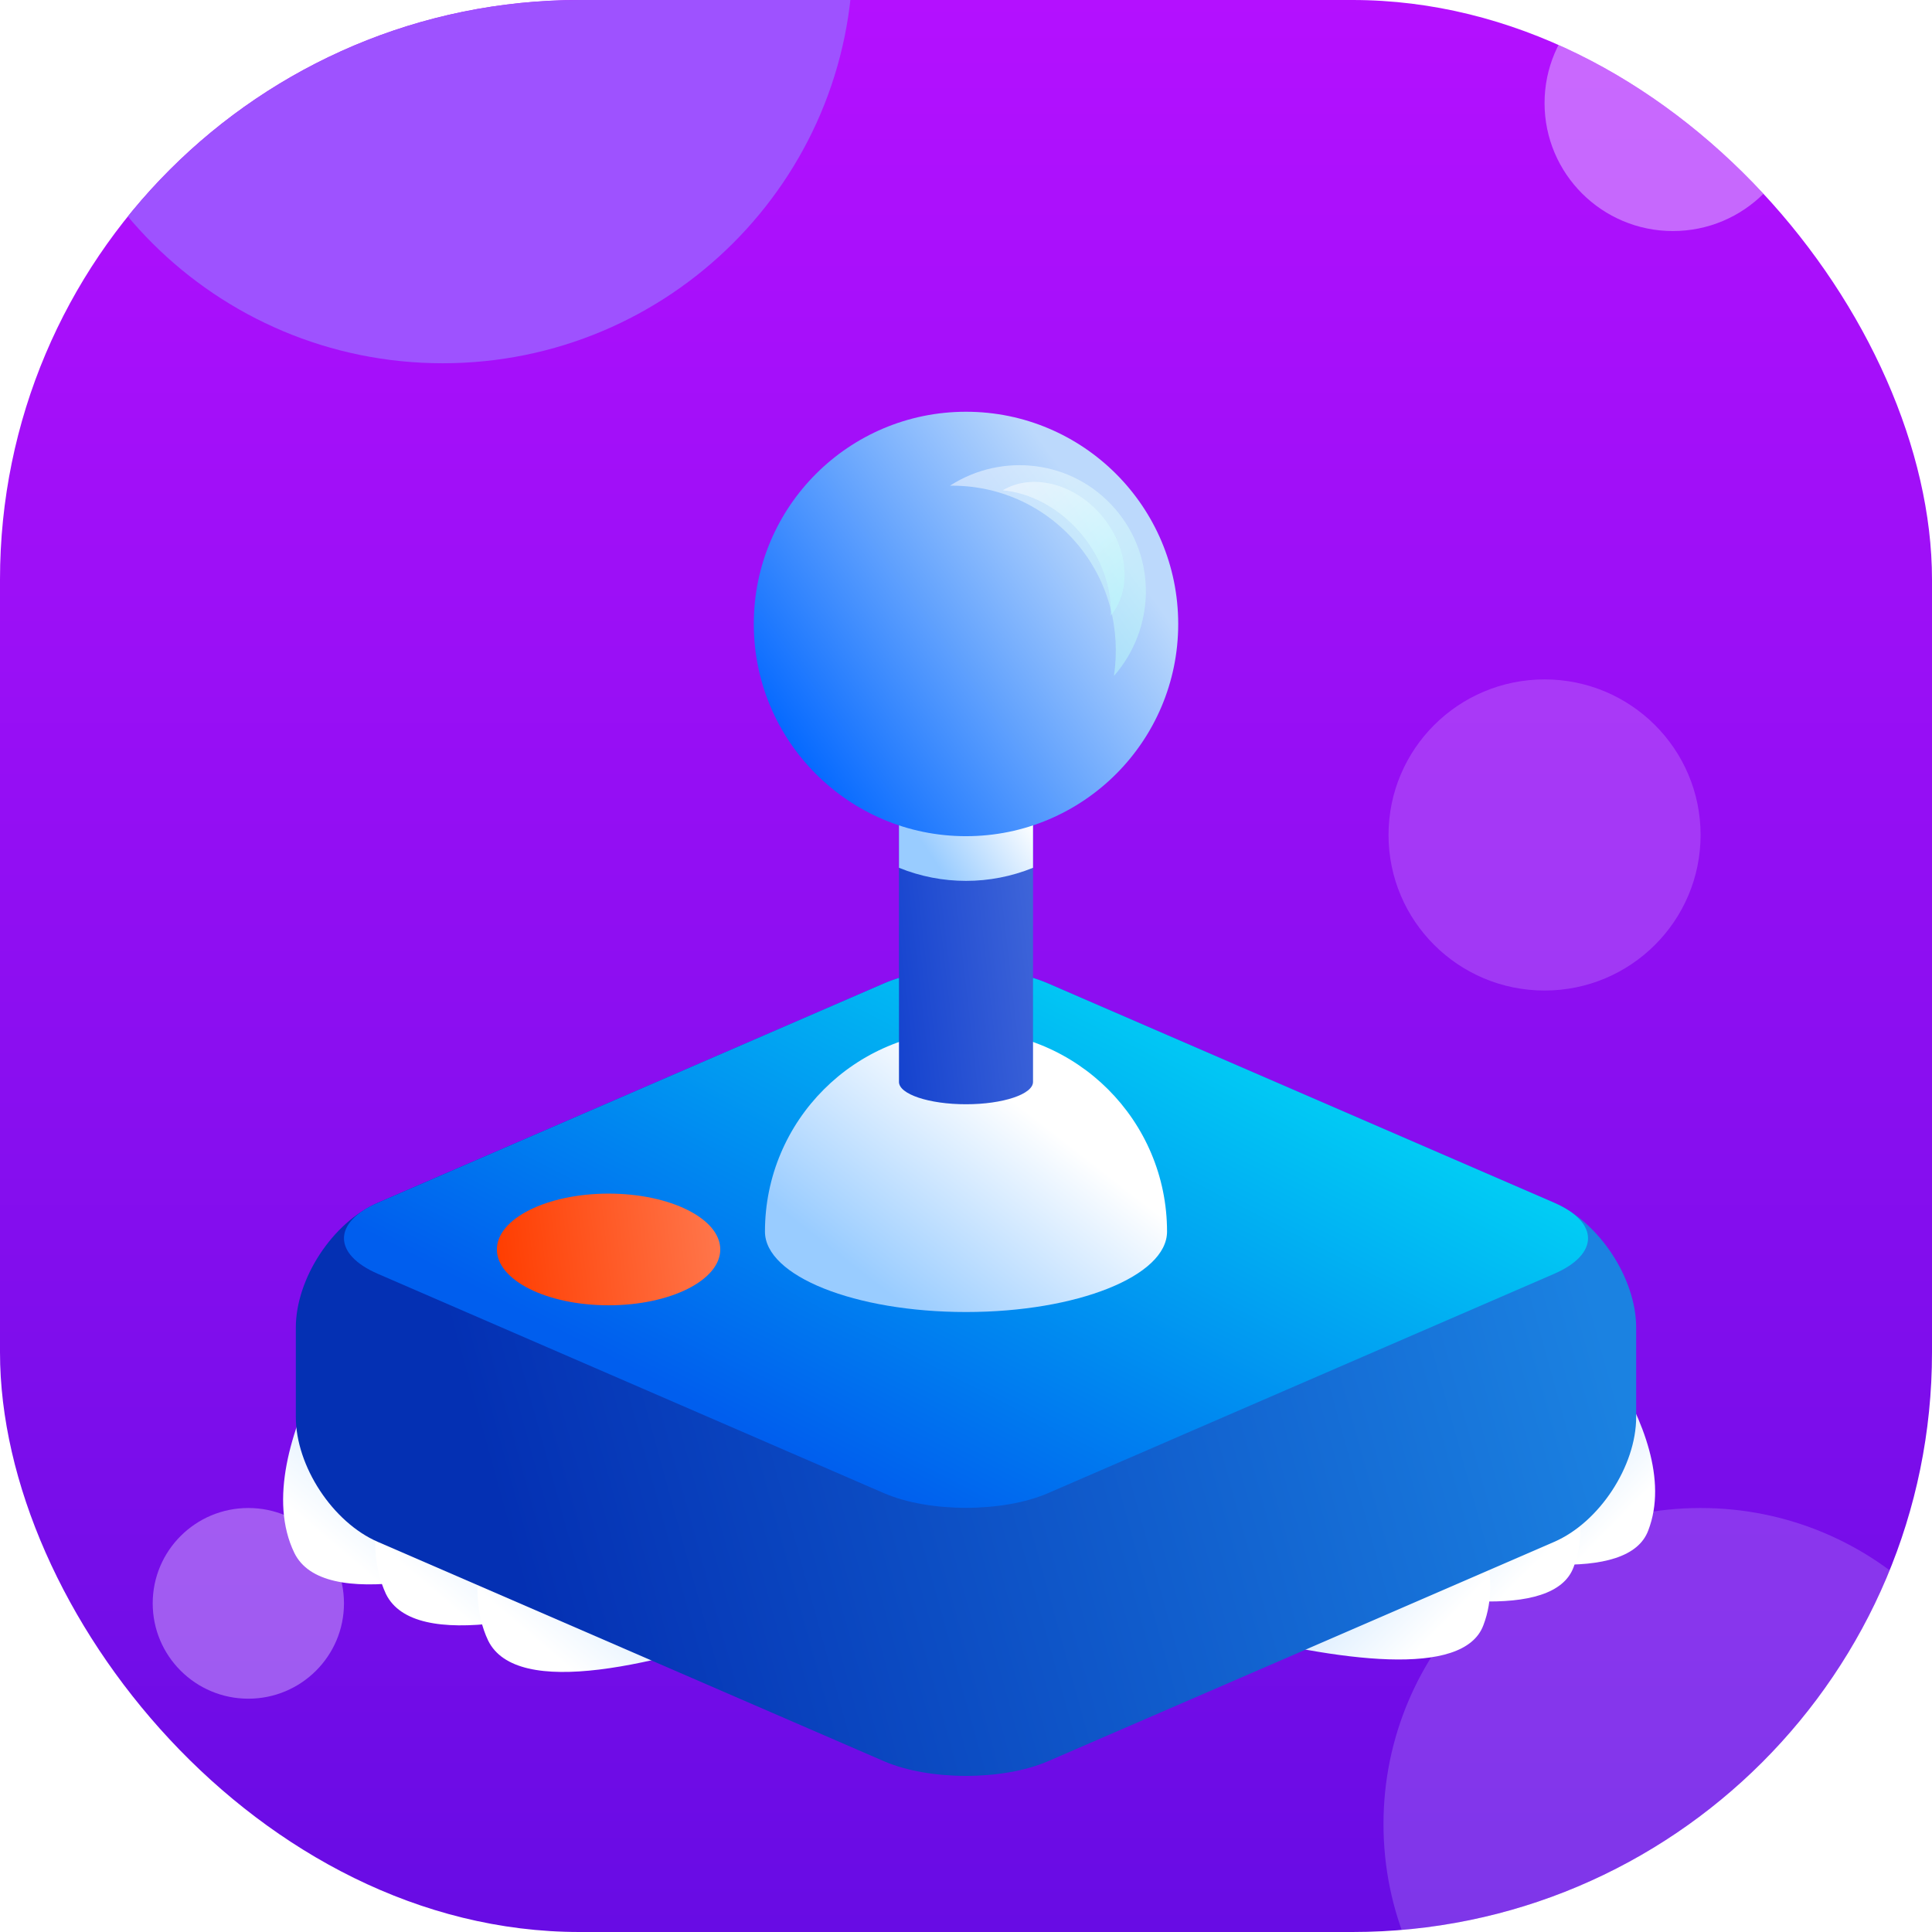
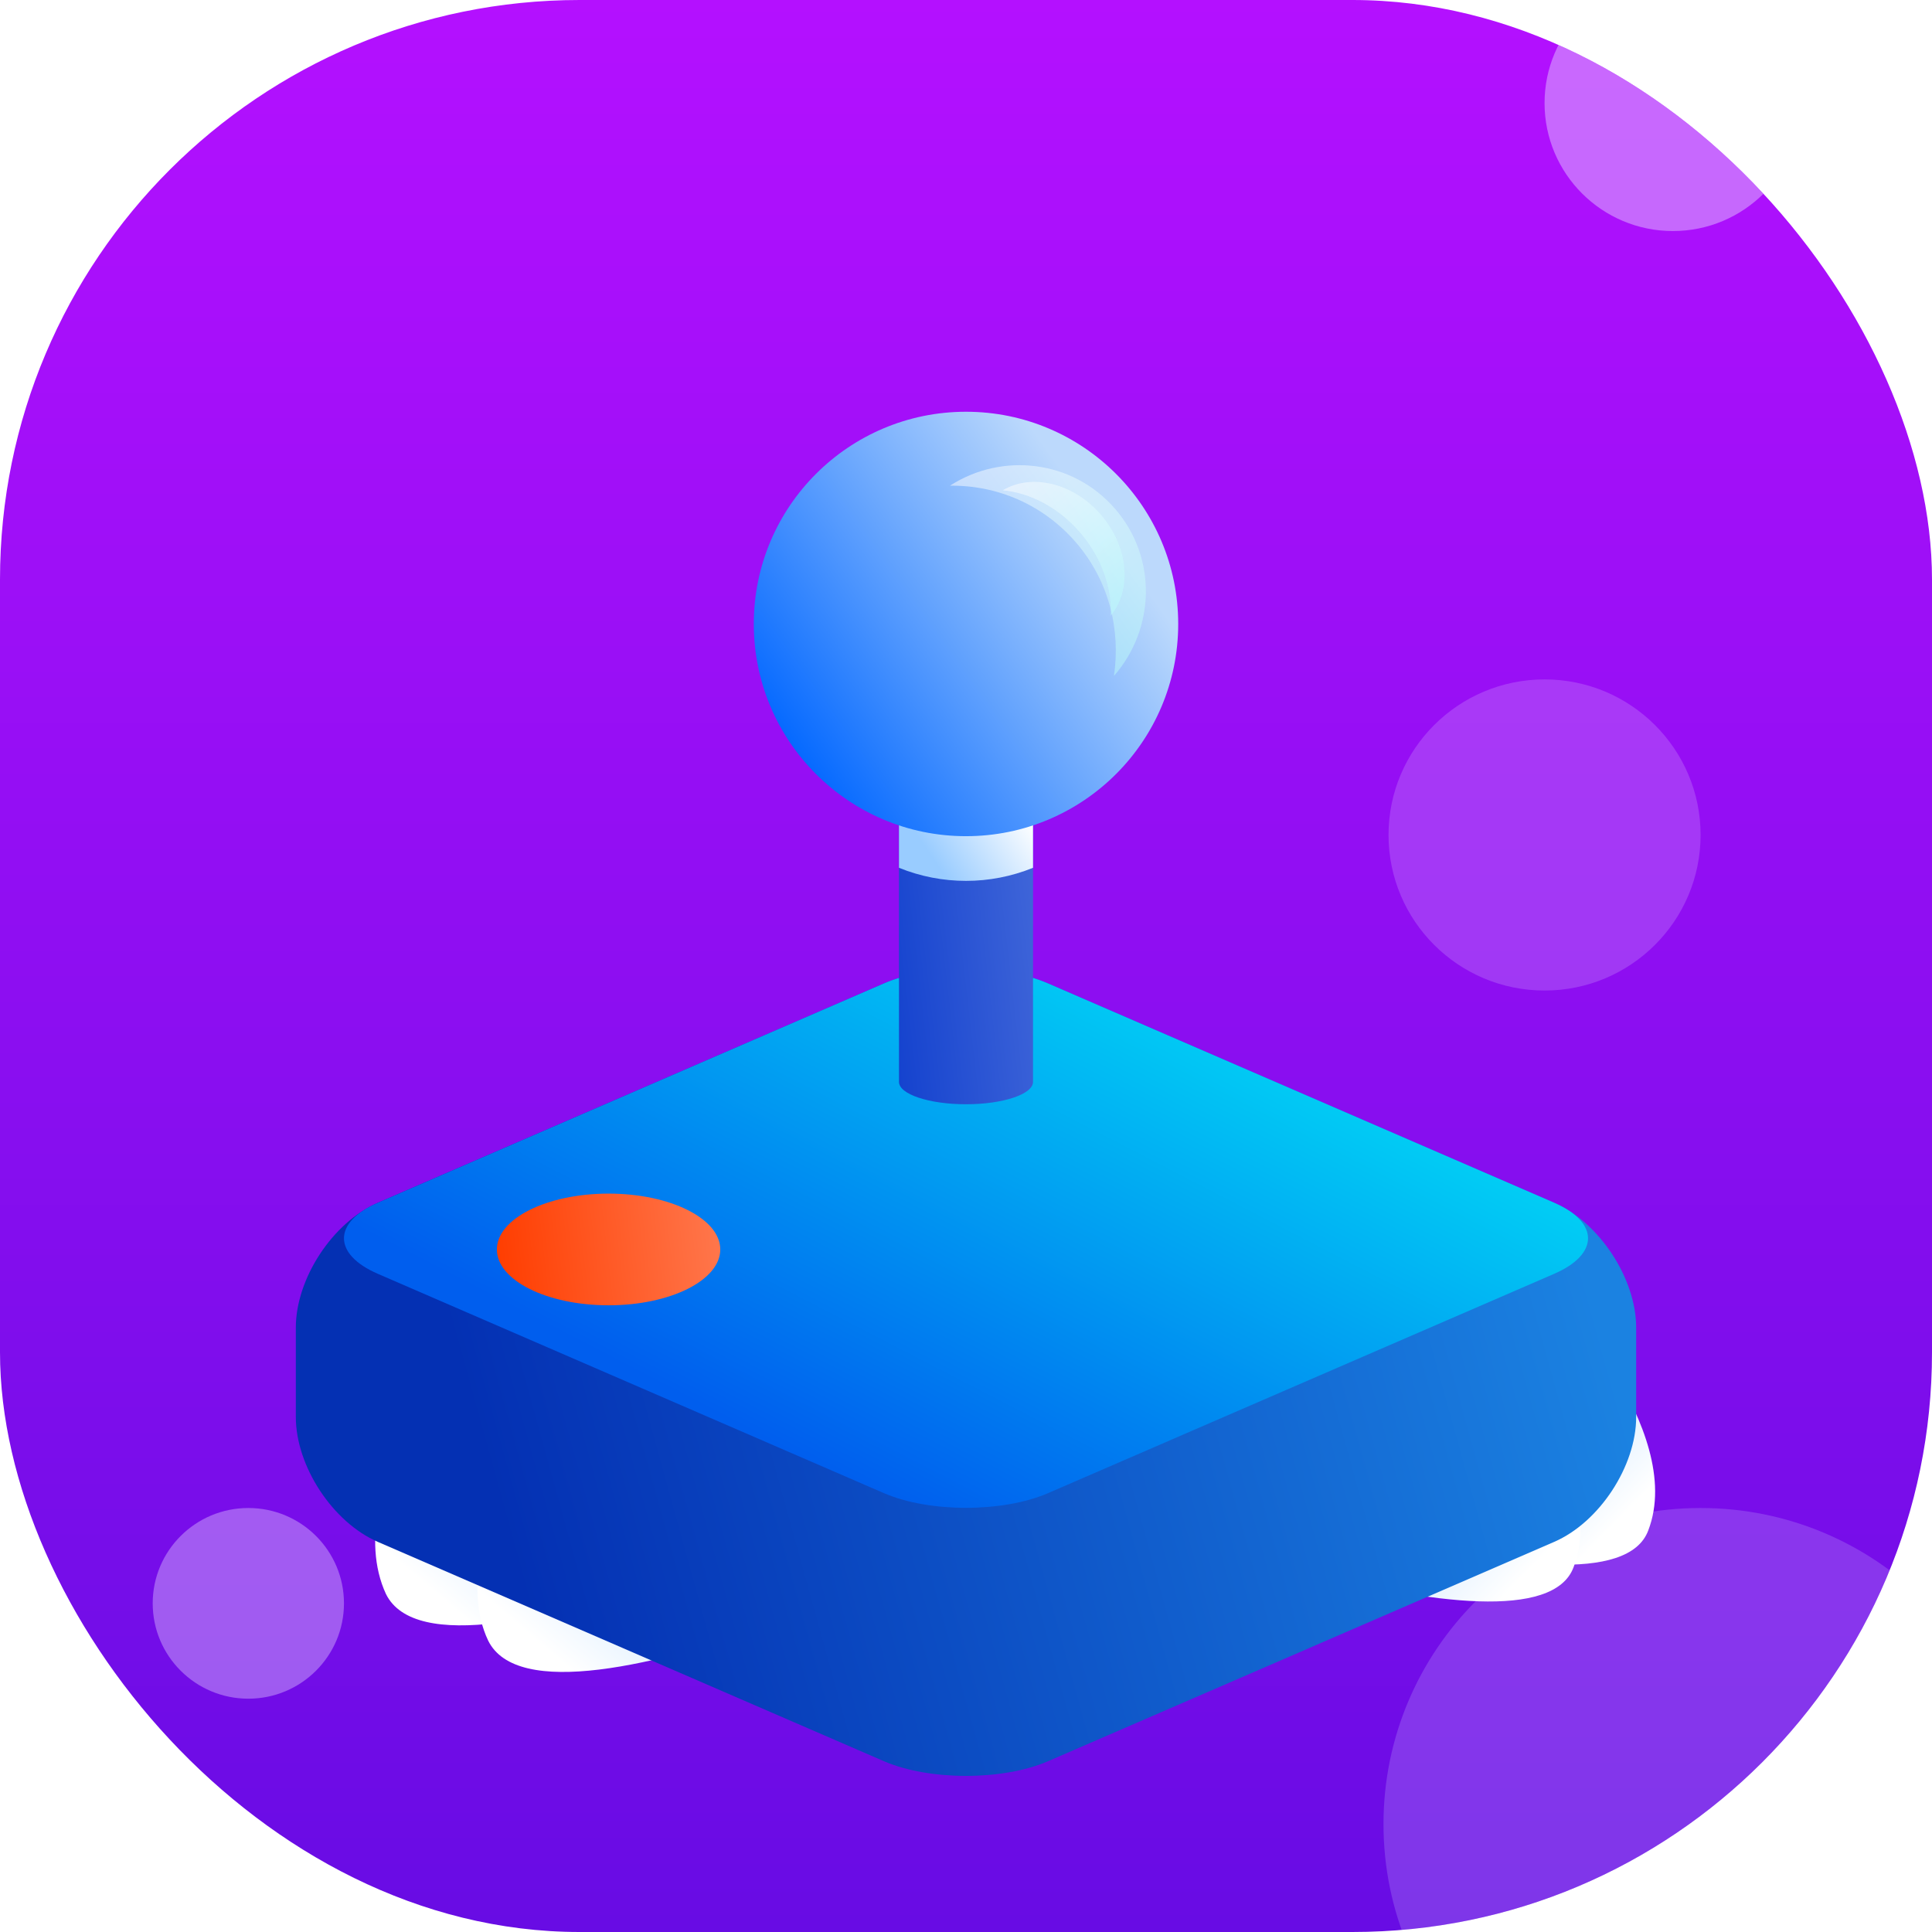
<svg xmlns="http://www.w3.org/2000/svg" width="100" height="100" viewBox="0 0 100 100" fill="none">
  <g clip-path="url(#clip0_10551_219300)">
    <rect width="100" height="100" rx="30" fill="url(#paint0_linear_10551_219300)" />
-     <path d="M22.914 18.802C34.64 18.802 44.147 9.325 44.147 -2.366C44.147 -14.057 34.64 -23.535 22.914 -23.535C11.187 -23.535 1.681 -14.057 1.681 -2.366C1.681 9.325 11.187 18.802 22.914 18.802Z" fill="#9E52FF" />
    <path d="M86.589 11.959C90.258 11.959 93.233 8.993 93.233 5.335C93.233 1.677 90.258 -1.288 86.589 -1.288C82.92 -1.288 79.946 1.677 79.946 5.335C79.946 8.993 82.92 11.959 86.589 11.959Z" fill="#E4CFFF" fill-opacity="0.46" />
    <path d="M12.854 87.924C15.588 87.924 17.804 85.714 17.804 82.989C17.804 80.263 15.588 78.054 12.854 78.054C10.12 78.054 7.904 80.263 7.904 82.989C7.904 85.714 10.12 87.924 12.854 87.924Z" fill="#E4CFFF" fill-opacity="0.4" />
-     <path d="M88.022 110.781C97.087 110.781 104.435 103.455 104.435 94.417C104.435 85.38 97.087 78.054 88.022 78.054C78.957 78.054 71.609 85.38 71.609 94.417C71.609 103.455 78.957 110.781 88.022 110.781Z" fill="#D9DEFF" fill-opacity="0.2" />
+     <path d="M88.022 110.781C97.087 110.781 104.435 103.455 104.435 94.417C104.435 85.38 97.087 78.054 88.022 78.054C78.957 78.054 71.609 85.38 71.609 94.417C71.609 103.455 78.957 110.781 88.022 110.781" fill="#D9DEFF" fill-opacity="0.2" />
    <path d="M79.946 51.27C84.406 51.27 88.022 47.665 88.022 43.218C88.022 38.772 84.406 35.166 79.946 35.166C75.485 35.166 71.87 38.772 71.87 43.218C71.87 47.665 75.485 51.27 79.946 51.27Z" fill="#E4CFFF" fill-opacity="0.22" />
-     <path d="M19.825 65.825C19.825 65.825 31.383 75.069 44.021 73.682C44.021 73.682 18.206 86.423 15.237 80.382C12.588 74.916 19.825 65.825 19.825 65.825Z" fill="url(#paint1_linear_10551_219300)" />
    <path d="M24.564 67.946C24.564 67.946 36.122 77.19 48.759 75.803C48.759 75.803 22.944 88.544 19.976 82.503C17.404 76.942 24.564 67.946 24.564 67.946Z" fill="url(#paint2_linear_10551_219300)" />
    <path d="M29.855 70.358C29.855 70.358 41.413 79.602 54.05 78.215C54.05 78.215 28.235 90.956 25.266 84.914C22.712 79.526 29.855 70.358 29.855 70.358Z" fill="url(#paint3_linear_10551_219300)" />
    <path d="M80.18 66.594C80.18 66.594 70.771 75.656 59.386 75.583C59.386 75.583 83.272 84.75 85.315 79.212C87.315 73.996 80.18 66.594 80.18 66.594Z" fill="url(#paint4_linear_10551_219300)" />
    <path d="M76.315 68.497C76.315 68.497 66.906 77.559 55.52 77.486C55.52 77.486 79.406 86.653 81.449 81.115C83.449 75.899 76.315 68.497 76.315 68.497Z" fill="url(#paint5_linear_10551_219300)" />
-     <path d="M71.647 71.499C71.647 71.499 62.238 80.561 50.852 80.488C50.852 80.488 74.738 89.655 76.781 84.117C78.782 78.901 71.647 71.499 71.647 71.499Z" fill="url(#paint6_linear_10551_219300)" />
    <g filter="url(#filter0_d_10551_219300)">
      <path d="M54.243 40.901C51.908 39.889 48.092 39.889 45.757 40.901L19.556 52.255C17.22 53.267 15.312 56.175 15.312 58.719V63.344C15.312 65.887 17.22 68.795 19.556 69.807L45.757 81.162C48.092 82.173 51.908 82.173 54.243 81.162L80.444 69.807C82.78 68.795 84.688 65.887 84.688 63.344V58.719C84.688 56.175 82.78 53.267 80.444 52.255L54.243 40.901Z" fill="url(#paint7_linear_10551_219300)" />
      <path d="M54.243 67.287C51.908 68.298 48.092 68.298 45.757 67.287L19.556 55.932C17.22 54.92 17.22 53.267 19.556 52.255L45.757 40.901C48.092 39.889 51.908 39.889 54.243 40.901L80.444 52.255C82.78 53.267 82.78 54.92 80.444 55.932L54.243 67.287V67.287Z" fill="url(#paint8_linear_10551_219300)" />
-       <path d="M50 43.341C44.253 43.341 39.594 48.001 39.594 53.747C39.594 56.048 44.253 57.91 50 57.91C55.747 57.91 60.406 56.048 60.406 53.747C60.406 48.001 55.747 43.341 50 43.341V43.341Z" fill="url(#paint9_linear_10551_219300)" />
      <path d="M46.531 26.344V46C46.531 46.636 48.086 47.156 50 47.156C51.914 47.156 53.469 46.636 53.469 46V26.344H46.531Z" fill="url(#paint10_linear_10551_219300)" />
      <path d="M46.531 34.917C48.756 35.82 51.244 35.82 53.469 34.917V26.344H46.531V34.917Z" fill="url(#paint11_linear_10551_219300)" />
      <path d="M50 33.281C56.066 33.281 60.984 28.363 60.984 22.297C60.984 16.23 56.066 11.312 50 11.312C43.934 11.312 39.016 16.23 39.016 22.297C39.016 28.363 43.934 33.281 50 33.281Z" fill="url(#paint12_linear_10551_219300)" />
      <path d="M31.5 57.562C34.693 57.562 37.281 56.268 37.281 54.672C37.281 53.075 34.693 51.781 31.5 51.781C28.307 51.781 25.719 53.075 25.719 54.672C25.719 56.268 28.307 57.562 31.5 57.562Z" fill="url(#paint13_linear_10551_219300)" />
      <path opacity="0.5" d="M55.702 18.09C57.413 20.075 58.011 22.62 57.657 24.988C59.803 22.539 59.897 18.865 57.725 16.346C55.554 13.827 51.907 13.378 49.167 15.14C51.6 15.106 53.991 16.105 55.702 18.09Z" fill="url(#paint14_linear_10551_219300)" />
      <path opacity="0.5" d="M55.914 17.574C57.041 18.882 57.552 20.459 57.495 21.867C58.597 20.523 58.419 18.308 56.988 16.648C55.557 14.988 53.393 14.486 51.901 15.378C53.323 15.511 54.787 16.267 55.914 17.574Z" fill="url(#paint15_linear_10551_219300)" />
    </g>
  </g>
  <defs>
    <filter id="filter0_d_10551_219300" x="-17" y="-11" width="134" height="134" filterUnits="userSpaceOnUse" color-interpolation-filters="sRGB">
      <feFlood flood-opacity="0" result="BackgroundImageFix" />
      <feColorMatrix in="SourceAlpha" type="matrix" values="0 0 0 0 0 0 0 0 0 0 0 0 0 0 0 0 0 0 127 0" result="hardAlpha" />
      <feOffset dy="10" />
      <feGaussianBlur stdDeviation="15" />
      <feComposite in2="hardAlpha" operator="out" />
      <feColorMatrix type="matrix" values="0 0 0 0 0.55 0 0 0 0 0.691 0 0 0 0 1 0 0 0 0.87 0" />
      <feBlend mode="normal" in2="BackgroundImageFix" result="effect1_dropShadow_10551_219300" />
      <feBlend mode="normal" in="SourceGraphic" in2="effect1_dropShadow_10551_219300" result="shape" />
    </filter>
    <linearGradient id="paint0_linear_10551_219300" x1="49.992" y1="-0.019" x2="49.992" y2="99.755" gradientUnits="userSpaceOnUse">
      <stop stop-color="#B410FF" />
      <stop offset="1" stop-color="#680CE4" />
    </linearGradient>
    <linearGradient id="paint1_linear_10551_219300" x1="20.698" y1="82.912" x2="30.665" y2="71.187" gradientUnits="userSpaceOnUse">
      <stop stop-color="white" />
      <stop offset="1" stop-color="#99CCFF" />
    </linearGradient>
    <linearGradient id="paint2_linear_10551_219300" x1="25.53" y1="85.018" x2="35.497" y2="73.293" gradientUnits="userSpaceOnUse">
      <stop stop-color="white" />
      <stop offset="1" stop-color="#99CCFF" />
    </linearGradient>
    <linearGradient id="paint3_linear_10551_219300" x1="30.801" y1="87.523" x2="40.768" y2="75.798" gradientUnits="userSpaceOnUse">
      <stop stop-color="white" />
      <stop offset="1" stop-color="#99CCFF" />
    </linearGradient>
    <linearGradient id="paint4_linear_10551_219300" x1="80.762" y1="81.773" x2="71.001" y2="72.205" gradientUnits="userSpaceOnUse">
      <stop stop-color="white" />
      <stop offset="1" stop-color="#99CCFF" />
    </linearGradient>
    <linearGradient id="paint5_linear_10551_219300" x1="76.854" y1="83.633" x2="67.093" y2="74.066" gradientUnits="userSpaceOnUse">
      <stop stop-color="white" />
      <stop offset="1" stop-color="#99CCFF" />
    </linearGradient>
    <linearGradient id="paint6_linear_10551_219300" x1="72.207" y1="86.646" x2="62.446" y2="77.078" gradientUnits="userSpaceOnUse">
      <stop stop-color="white" />
      <stop offset="1" stop-color="#99CCFF" />
    </linearGradient>
    <linearGradient id="paint7_linear_10551_219300" x1="27.508" y1="74.353" x2="82.996" y2="59.021" gradientUnits="userSpaceOnUse">
      <stop stop-color="#0430B3" />
      <stop offset="1" stop-color="#1B82E1" />
    </linearGradient>
    <linearGradient id="paint8_linear_10551_219300" x1="41.35" y1="65.356" x2="54.812" y2="39.313" gradientUnits="userSpaceOnUse">
      <stop stop-color="#005EEE" />
      <stop offset="1" stop-color="#01CCF4" />
    </linearGradient>
    <linearGradient id="paint9_linear_10551_219300" x1="39.594" y1="54.638" x2="48.306" y2="43.457" gradientUnits="userSpaceOnUse">
      <stop offset="0.147" stop-color="#99CCFF" />
      <stop offset="0.985" stop-color="white" />
    </linearGradient>
    <linearGradient id="paint10_linear_10551_219300" x1="44.995" y1="42.25" x2="57.497" y2="40.821" gradientUnits="userSpaceOnUse">
      <stop stop-color="#0F3ECD" />
      <stop offset="1" stop-color="#5073DD" />
    </linearGradient>
    <linearGradient id="paint11_linear_10551_219300" x1="46.531" y1="33.517" x2="51.819" y2="29.955" gradientUnits="userSpaceOnUse">
      <stop offset="0.147" stop-color="#99CCFF" />
      <stop offset="0.985" stop-color="white" />
    </linearGradient>
    <linearGradient id="paint12_linear_10551_219300" x1="41.864" y1="30.91" x2="58.376" y2="19.104" gradientUnits="userSpaceOnUse">
      <stop stop-color="#0066FF" />
      <stop offset="1" stop-color="#BCD9FC" />
    </linearGradient>
    <linearGradient id="paint13_linear_10551_219300" x1="25.719" y1="56.019" x2="37.281" y2="54.672" gradientUnits="userSpaceOnUse">
      <stop stop-color="#FF3D00" />
      <stop offset="1" stop-color="#FF764B" />
    </linearGradient>
    <linearGradient id="paint14_linear_10551_219300" x1="51.334" y1="13.289" x2="59.807" y2="23.118" gradientUnits="userSpaceOnUse">
      <stop stop-color="white" />
      <stop offset="1" stop-color="#BCFCF8" />
    </linearGradient>
    <linearGradient id="paint15_linear_10551_219300" x1="53.053" y1="14.396" x2="58.635" y2="20.873" gradientUnits="userSpaceOnUse">
      <stop stop-color="white" />
      <stop offset="1" stop-color="#BCFCFC" />
    </linearGradient>
    <clipPath id="clip0_10551_219300">
      <rect width="100" height="100" rx="30" fill="white" />
    </clipPath>
  </defs>
</svg>